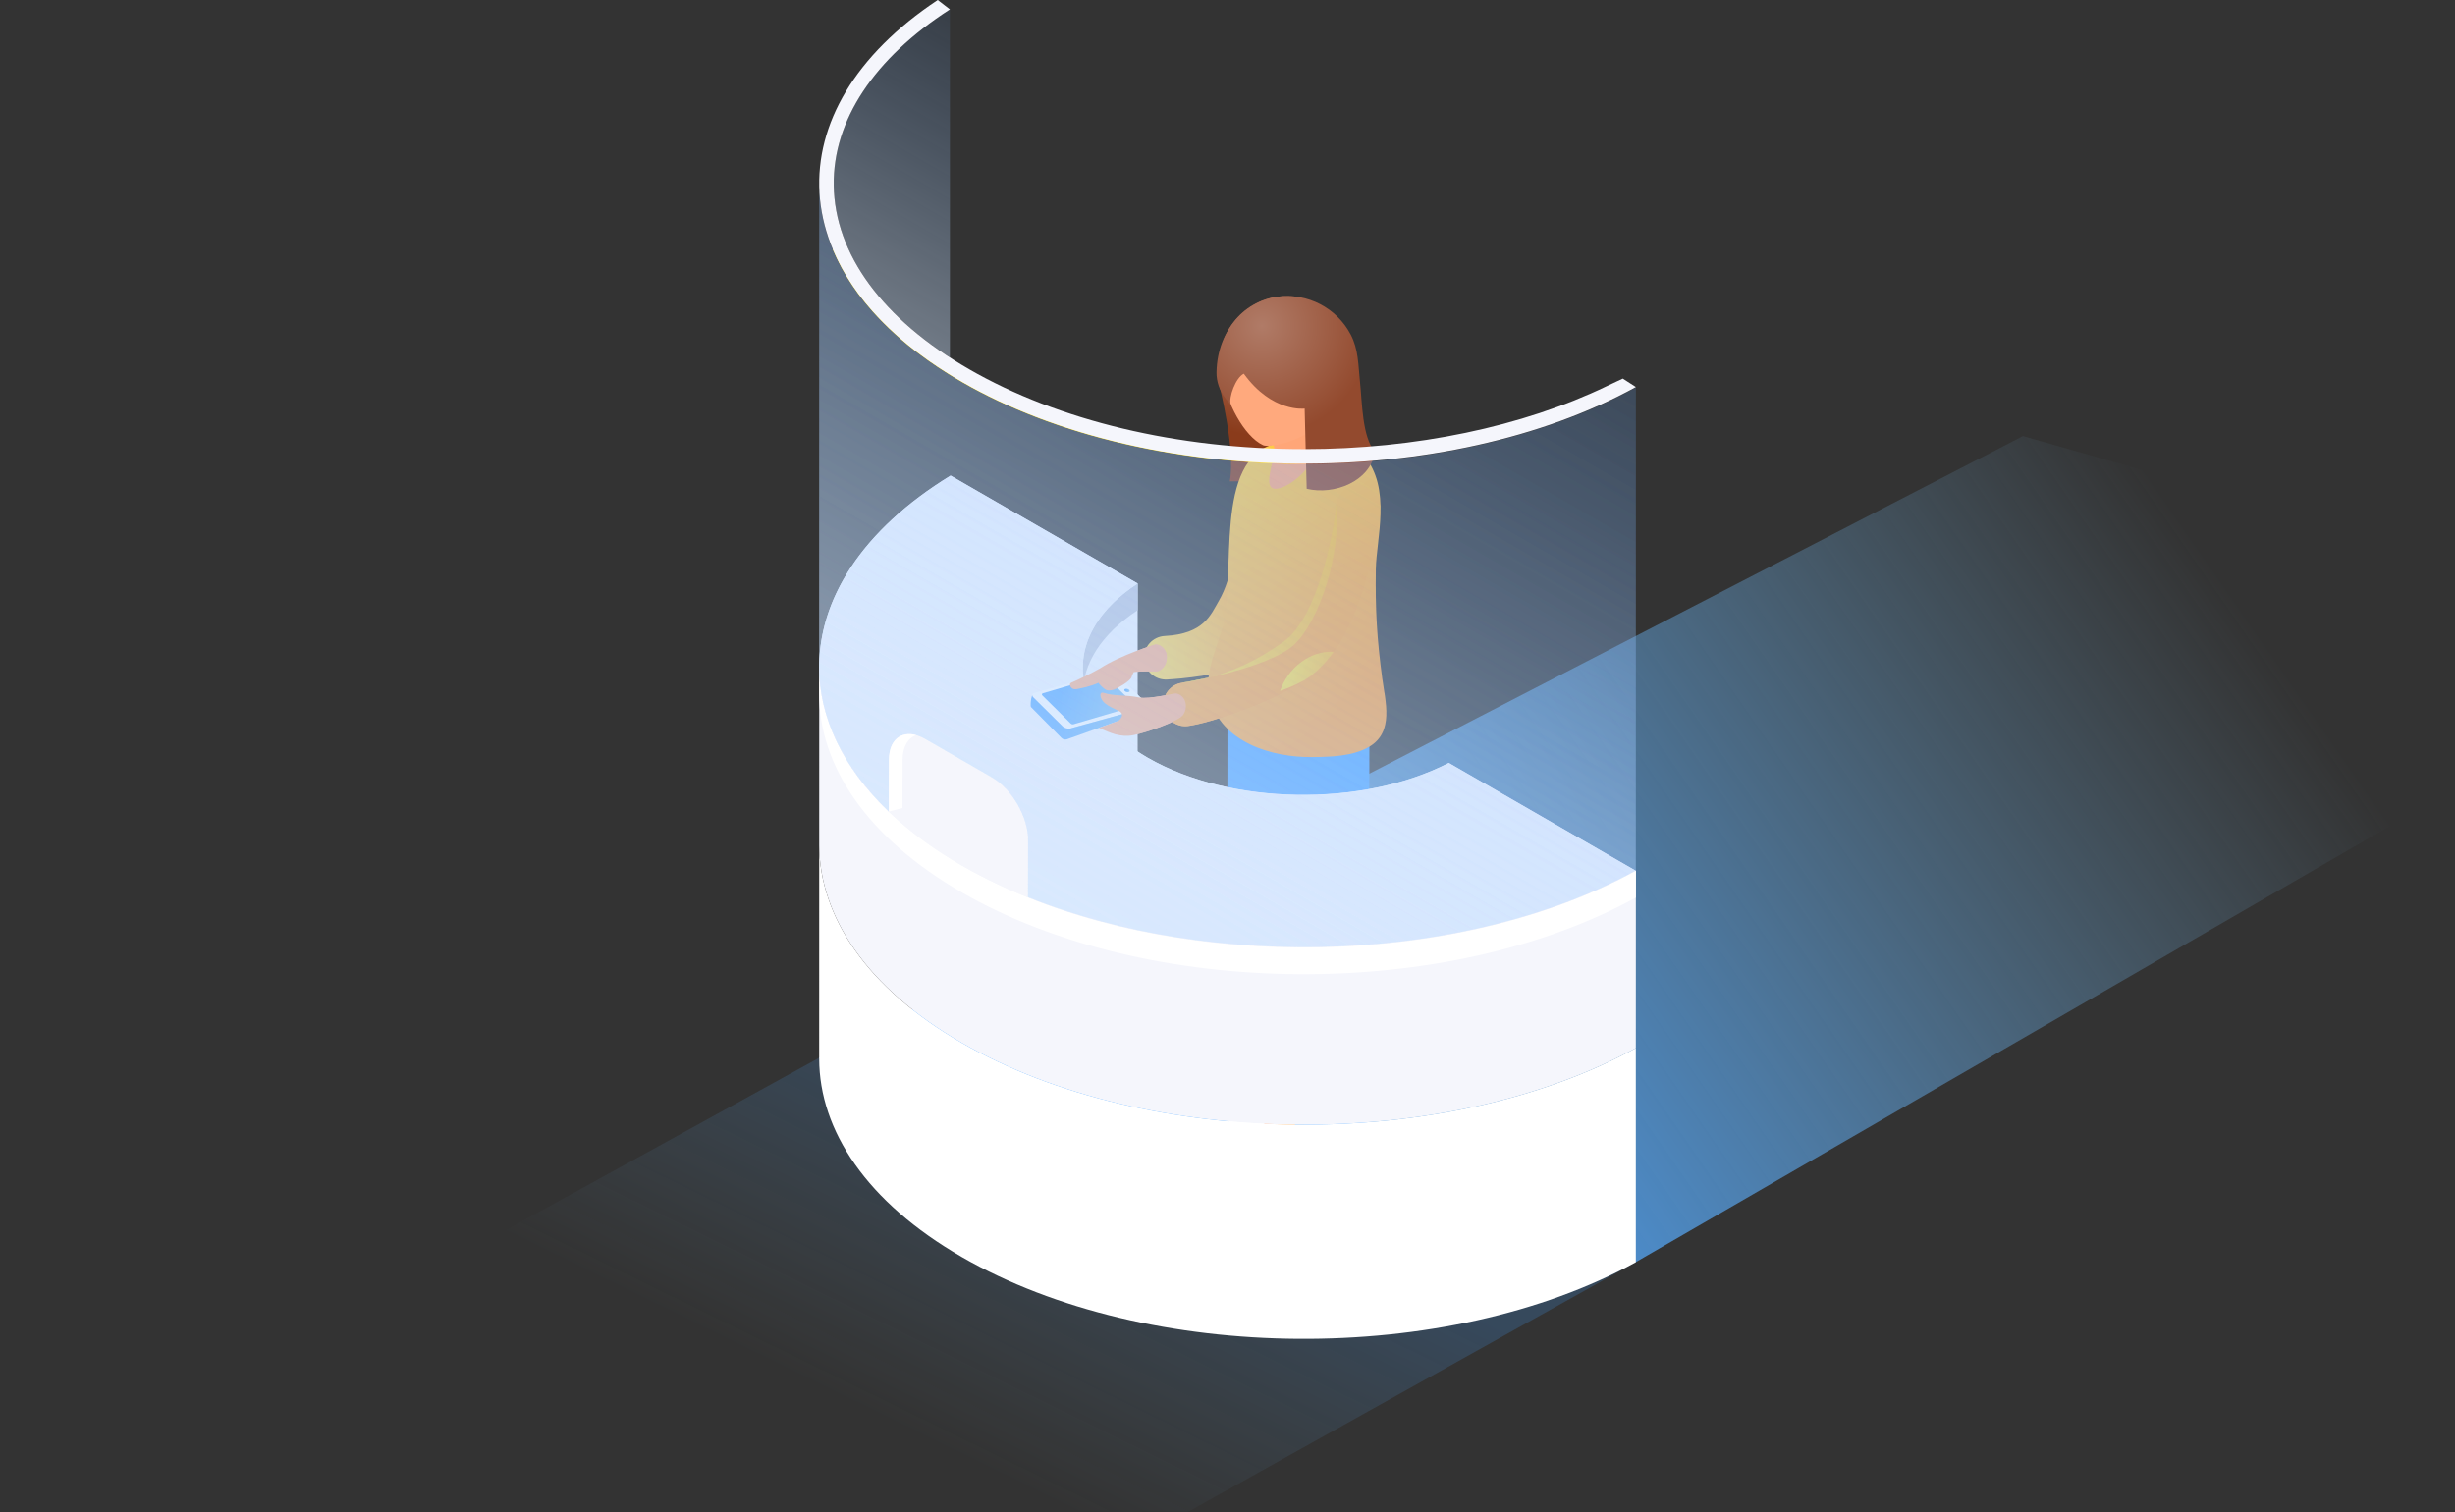
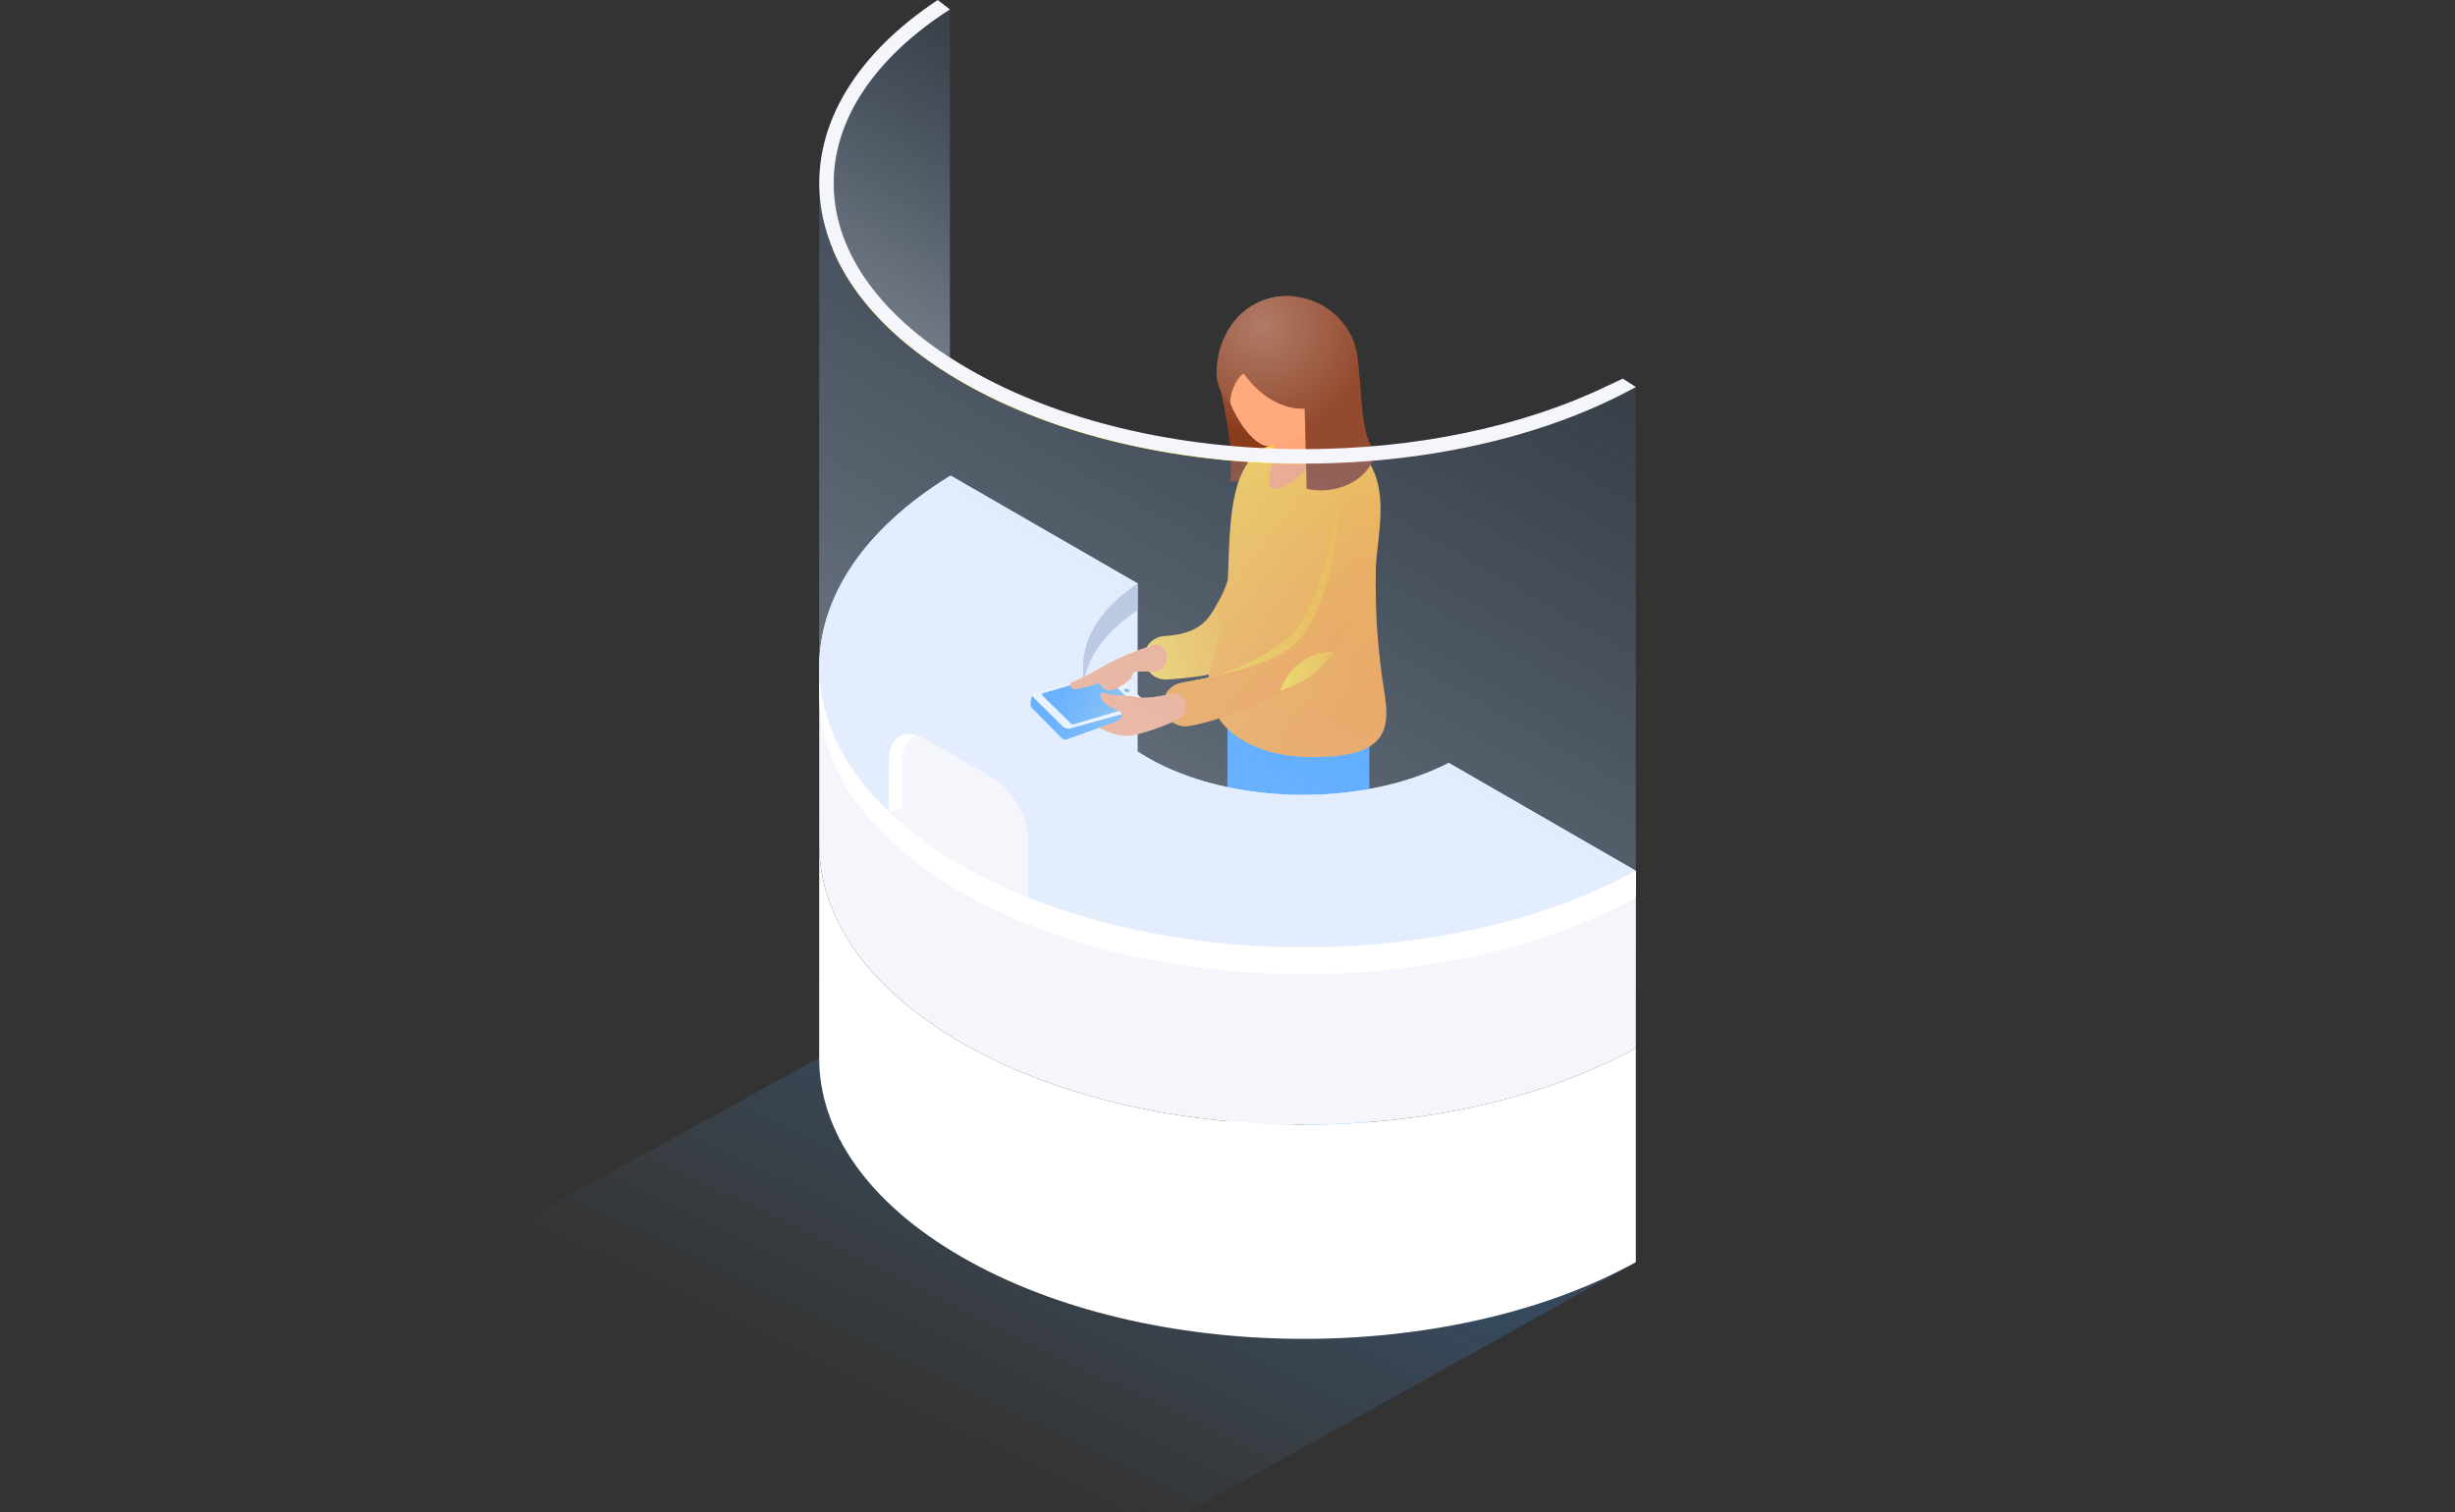
<svg xmlns="http://www.w3.org/2000/svg" width="297" height="183" viewBox="0 0 297 183" fill="none">
  <rect x="0" y="0" width="297" height="183" fill="#333333" stroke="none" />
-   <path d="M297 67.618L244.728 52.768L99.069 128.011L197.866 152.73L297 95.396V67.618Z" fill="url(#paint0_linear_31_8282)" />
  <path d="M0 182.527L99.069 128.011L197.866 152.73L143.748 182.922L0 182.527Z" fill="url(#paint1_linear_31_8282)" />
  <path d="M156.743 35.89C156.033 35.804 155.306 35.8 154.574 35.895C150.487 36.427 146.688 40.126 147.495 46.524C147.511 46.652 149.516 54.482 148.773 58.24H151.323C152.827 57.276 155.357 55.716 156.743 55.203V35.89Z" fill="url(#paint2_radial_31_8282)" />
  <path d="M158.888 140.461L154.066 144.144L152.068 145.331C151.476 145.682 151.044 146.267 150.934 146.946C150.886 147.239 150.866 147.578 150.903 147.954C150.94 148.329 151.065 148.694 151.278 149.005C151.736 149.677 152.818 150.744 155.097 150.819C155.541 150.834 155.985 150.719 156.371 150.497L164.656 145.712C165.426 145.27 165.89 144.443 165.861 143.556C165.837 142.809 165.728 141.885 165.409 141.035C165.148 140.342 164.487 139.882 163.747 139.897L158.888 140.461Z" fill="url(#paint3_linear_31_8282)" />
  <path d="M156.457 149.519C156.045 149.756 155.572 149.879 155.098 149.863C152.669 149.783 151.514 148.645 151.026 147.929C150.977 147.857 150.935 147.782 150.895 147.706C150.897 147.789 150.894 147.867 150.902 147.954C150.939 148.329 151.064 148.694 151.277 149.005C151.735 149.677 152.817 150.744 155.096 150.819C155.54 150.834 155.984 150.719 156.37 150.497L164.655 145.712C165.292 145.346 165.715 144.715 165.827 144.006C165.669 144.163 165.491 144.302 165.292 144.416L156.457 149.519Z" fill="white" />
  <path d="M161.515 142.817C160.057 142.817 159.328 142.21 159.328 140.754L158.839 135.675C158.839 134.219 160.021 133.038 161.479 133.038C162.937 133.038 164.118 134.218 164.118 135.675L163.752 140.656C163.751 142.113 162.973 142.817 161.515 142.817Z" fill="#FFA97D" />
  <path d="M159.061 143.858L158.842 143.788C158.522 143.686 158.234 143.501 158.008 143.251C157.629 142.829 157.457 142.26 157.542 141.7L157.731 140.438C157.827 139.798 158.506 139.426 159.097 139.688L161.321 140.674C161.837 140.903 162.053 141.519 161.793 142.019L161.323 142.924C160.897 143.744 159.942 144.138 159.061 143.858Z" fill="white" />
  <path d="M155.559 83.017L157.395 134.538C157.388 136.804 159.22 137.902 161.488 137.909H161.502C163.763 137.909 165.6 136.826 165.607 134.565L165.674 83.017H155.559Z" fill="url(#paint4_linear_31_8282)" />
  <path d="M149.946 134.892L145.124 138.575L143.126 139.762C142.534 140.113 142.102 140.698 141.991 141.377C141.944 141.67 141.923 142.009 141.961 142.385C141.998 142.76 142.123 143.125 142.335 143.436C142.793 144.108 143.876 145.175 146.154 145.25C146.599 145.265 147.043 145.149 147.429 144.928L155.714 140.143C156.484 139.701 156.948 138.874 156.919 137.987C156.895 137.24 156.786 136.316 156.467 135.466C156.206 134.773 155.545 134.312 154.805 134.328L149.946 134.892Z" fill="url(#paint5_linear_31_8282)" />
  <path d="M147.514 143.95C147.103 144.187 146.63 144.31 146.156 144.294C143.726 144.214 142.572 143.076 142.083 142.36C142.035 142.288 141.992 142.213 141.952 142.137C141.955 142.22 141.951 142.298 141.96 142.385C141.997 142.76 142.122 143.125 142.334 143.436C142.792 144.108 143.875 145.175 146.153 145.25C146.598 145.265 147.042 145.149 147.428 144.928L155.713 140.143C156.35 139.777 156.773 139.146 156.885 138.437C156.727 138.594 156.549 138.733 156.35 138.847L147.514 143.95Z" fill="white" />
  <path d="M152.574 137.248C151.116 137.248 150.386 136.642 150.386 135.185L149.897 130.107C149.897 128.65 151.079 127.469 152.537 127.469C153.995 127.469 155.177 128.65 155.177 130.107L154.81 135.088C154.81 136.544 154.032 137.248 152.574 137.248Z" fill="#FFA97D" />
  <path d="M150.119 138.289L149.9 138.22C149.579 138.118 149.291 137.932 149.066 137.682C148.686 137.261 148.515 136.692 148.599 136.131L148.789 134.869C148.885 134.23 149.564 133.858 150.155 134.12L152.379 135.105C152.895 135.334 153.111 135.95 152.851 136.451L152.381 137.356C151.955 138.175 151 138.57 150.119 138.289Z" fill="white" />
  <path d="M148.502 83.017L148.454 128.97C148.447 131.235 150.279 132.333 152.547 132.34H152.561C154.822 132.34 156.659 131.257 156.666 128.996L156.714 83.017H148.502Z" fill="url(#paint6_linear_31_8282)" />
  <path d="M149.874 60.356C149.85 64.824 149.098 69.892 147.471 72.661C146.465 74.373 145.694 76.697 140.902 76.956C139.443 77.033 138.328 78.275 138.405 79.729C138.482 81.183 139.725 82.299 141.18 82.223C141.903 82.185 143.618 82.066 145.688 81.727C149.72 81.068 150.056 78.679 152.024 75.331C154.502 71.114 155.156 64.563 155.148 59.956C153.384 59.954 151.624 60.059 149.874 60.356Z" fill="url(#paint7_linear_31_8282)" />
  <path d="M165.058 55.174C163.563 53.382 158.482 53.394 155.87 53.479C146.876 53.772 149.376 67.376 148.154 74.701C147.61 77.963 145.513 81.074 146.362 84.468C147.702 89.822 153.864 91.658 158.738 91.605C160.993 91.581 163.662 91.524 165.655 90.349C168.694 88.558 167.583 84.827 167.212 82.025C166.574 77.223 166.372 73.8 166.444 68.888C166.499 65.212 168.358 59.13 165.058 55.174Z" fill="url(#paint8_linear_31_8282)" />
  <path d="M154.301 59.147C152.671 59.147 154.169 55.879 154.169 54.251L153.019 48.901C153.019 47.272 154.34 45.952 155.97 45.952C157.599 45.952 158.921 47.272 158.921 48.901V54.851C158.921 56.479 155.931 59.147 154.301 59.147Z" fill="#FFA678" />
  <path d="M162.359 43.942C162.562 45.605 161.574 49.508 159.904 51.103C157.314 53.577 153.495 54.187 152.802 53.868C150.488 52.802 148.305 48.543 147.956 45.701C147.437 41.458 150.241 37.626 154.218 37.14C158.195 36.654 161.839 39.7 162.359 43.942Z" fill="#FFA97D" />
  <path d="M136.093 83.905C136.05 83.917 136.023 83.941 136.016 83.969L136.142 83.493C136.15 83.464 136.176 83.44 136.22 83.429C136.178 83.587 136.135 83.746 136.093 83.905C136.135 83.746 136.178 83.588 136.22 83.429C136.307 83.404 136.43 83.437 136.495 83.501L136.368 83.978C136.303 83.914 136.18 83.881 136.093 83.905Z" fill="#FDFAEF" />
  <path d="M136.407 84.073C136.414 84.044 136.403 84.01 136.37 83.978L136.497 83.501C136.529 83.533 136.541 83.567 136.533 83.596C136.495 83.739 136.445 83.93 136.407 84.073Z" fill="#FDFAEF" />
  <path d="M136.531 83.596L136.405 84.073C136.397 84.101 136.371 84.125 136.328 84.137C136.24 84.161 136.117 84.128 136.052 84.064C136.02 84.032 136.008 83.998 136.016 83.969L136.143 83.492C136.135 83.521 136.147 83.555 136.179 83.588C136.244 83.652 136.367 83.684 136.454 83.66C136.498 83.648 136.524 83.624 136.531 83.596Z" fill="#FAF6D9" />
  <path d="M137.819 85.476L137.692 85.953L133.919 82.22L134.046 81.744L137.819 85.476Z" fill="#FDFAEF" />
  <path d="M134.046 81.744L133.919 82.22L125.904 84.432L126.031 83.955L134.046 81.744Z" fill="#FDFAEF" />
  <path d="M129.804 87.688L129.677 88.165L125.904 84.432L126.031 83.955L129.804 87.688Z" fill="#BDDCF2" />
  <path d="M127.003 86.197C126.91 86.222 126.854 86.273 126.837 86.335L126.964 85.858C126.98 85.796 127.037 85.745 127.13 85.719C127.088 85.879 127.046 86.038 127.003 86.197C127.046 86.038 127.088 85.879 127.13 85.72C127.318 85.668 127.583 85.738 127.722 85.875C127.792 85.945 127.817 86.018 127.8 86.08L127.674 86.557C127.69 86.495 127.666 86.421 127.596 86.352C127.456 86.215 127.191 86.145 127.003 86.197Z" fill="#FDFAEF" />
  <path d="M127.801 86.08L127.674 86.557C127.658 86.619 127.601 86.67 127.507 86.695C127.32 86.747 127.054 86.678 126.915 86.54C126.845 86.471 126.82 86.398 126.837 86.335L126.964 85.858C126.947 85.921 126.972 85.994 127.042 86.063C127.181 86.201 127.446 86.271 127.634 86.219C127.727 86.193 127.784 86.142 127.801 86.08Z" fill="#FAF6D9" />
  <path d="M137.819 85.476L137.692 85.953L129.677 88.165L129.804 87.688L137.819 85.476Z" fill="#BDDCF2" />
  <path d="M138.682 85.1L135.129 81.584C134.909 81.366 134.49 81.257 134.193 81.339L125.144 83.835C124.847 83.917 124.784 84.16 125.005 84.378L128.558 87.893C128.778 88.111 129.197 88.221 129.494 88.139L138.542 85.642C138.839 85.56 138.901 85.317 138.682 85.1Z" fill="white" />
  <path d="M136.6 83.472C136.707 83.578 136.677 83.696 136.532 83.736C136.388 83.776 136.184 83.722 136.077 83.617C135.97 83.51 136 83.393 136.144 83.353C136.289 83.313 136.493 83.366 136.6 83.472Z" fill="url(#paint9_linear_31_8282)" />
  <path d="M137.234 85.47L129.874 87.634C129.753 87.668 129.623 87.633 129.533 87.545L126.09 84.138C126.007 84.057 126.044 83.917 126.156 83.887L133.426 81.747C133.548 81.714 133.678 81.748 133.768 81.836L137.277 85.308C137.33 85.36 137.306 85.451 137.234 85.47Z" fill="url(#paint10_linear_31_8282)" />
  <path d="M134.573 82.952L133.866 83.145C133.833 83.154 133.798 83.144 133.773 83.12L132.835 82.193C132.813 82.171 132.823 82.132 132.854 82.124L133.536 81.938C133.569 81.929 133.605 81.938 133.629 81.962L134.585 82.908C134.599 82.922 134.592 82.947 134.573 82.952Z" fill="url(#paint11_linear_31_8282)" />
  <path d="M137.222 85.514L136.515 85.707C136.482 85.716 136.447 85.707 136.422 85.682L135.485 84.755C135.463 84.733 135.472 84.695 135.503 84.686L136.186 84.5C136.219 84.491 136.254 84.5 136.279 84.524L137.234 85.469C137.248 85.484 137.241 85.509 137.222 85.514Z" fill="url(#paint12_linear_31_8282)" />
  <path d="M138.542 85.642L129.496 88.138C129.198 88.22 128.776 88.11 128.557 87.893L125.004 84.378C124.893 84.268 124.854 84.153 124.88 84.054L124.753 84.531C124.727 84.629 124.617 85.448 124.728 85.558L128.387 89.267C128.564 89.463 128.841 89.533 129.089 89.445L138.415 86.119C138.563 86.078 138.652 85.998 138.678 85.901L138.805 85.424C138.779 85.521 138.689 85.601 138.542 85.642Z" fill="url(#paint13_linear_31_8282)" />
  <path d="M142.707 87.778C141.693 87.512 140.893 86.65 140.758 85.546C140.581 84.1 141.612 82.785 143.059 82.61C148.849 81.904 152.996 79.279 155.285 77.645C159.468 74.656 161.343 64.44 161.67 61.097C161.812 59.647 163.103 58.588 164.554 58.729C166.005 58.875 167.067 60.161 166.925 61.611C166.909 61.763 166.545 65.4 165.393 69.63C163.76 75.626 161.393 79.766 158.356 81.936C154.151 84.939 146.249 87.536 143.697 87.846C143.355 87.886 143.021 87.861 142.707 87.778Z" fill="url(#paint14_linear_31_8282)" />
  <path d="M154.866 83.603C156.282 83.101 157.501 82.545 158.356 81.935C159.434 81.164 160.427 80.14 161.334 78.878C158.49 78.692 155.783 80.846 154.866 83.603Z" fill="url(#paint15_linear_31_8282)" />
  <path d="M143.059 82.61C148.849 81.904 152.996 79.279 155.285 77.645C159.468 74.656 161.343 64.44 161.67 61.097C162.271 67.903 159.091 76.258 156.054 78.427C151.849 81.431 141.612 82.785 143.059 82.61Z" fill="url(#paint16_linear_31_8282)" />
  <path d="M166.346 54.697C164.771 52.866 164.791 48.634 164.523 46.16C164.307 44.17 164.359 42.296 163.401 40.473C161.707 37.252 158.185 35.425 154.573 35.895C150.902 36.372 147.284 39.709 147.17 45.019C147.145 46.18 147.55 47.313 148.265 48.228C148.558 48.603 148.82 48.915 148.894 48.935C148.607 48.105 149.491 45.69 150.473 45.218C153.905 49.965 157.833 49.438 157.833 49.438C157.863 50.981 158.079 59.147 158.079 59.147C161.445 59.938 165.752 58.257 166.346 54.697Z" fill="url(#paint17_radial_31_8282)" />
  <path d="M142.31 83.911C142.252 83.805 139.01 84.663 137.775 84.387C136.29 84.056 134.813 84.266 133.464 83.817C133.304 83.764 133.129 83.872 133.127 84.04C133.107 85.218 134.883 85.752 135.397 86.043C136.229 86.513 135.304 87.22 135.304 87.22L132.962 88.065C134.296 88.695 135.59 89.25 137.095 88.953C138.727 88.632 142.48 87.301 143.094 86.553C143.789 85.637 143.487 84.144 142.31 83.911Z" fill="#FFA97D" />
  <path d="M139.8 77.976C139.773 77.975 135.587 79.235 133.055 80.888C132.267 81.335 130.453 82.26 129.609 82.598C129.373 82.693 129.412 82.963 129.54 83.133C129.779 83.451 130.091 83.431 130.439 83.35C130.785 83.269 131.945 83.067 132.897 82.613C132.919 82.735 133.578 83.415 133.883 83.505C134.175 83.591 134.497 83.52 134.779 83.436C135.124 83.334 136.697 82.432 136.874 81.964C136.94 81.788 137.014 81.585 137.144 81.332C137.862 81.204 139.634 81.237 139.796 81.24C140.568 81.259 141.141 80.428 141.162 79.567C141.182 78.707 140.572 77.994 139.8 77.976Z" fill="#FFA97D" />
  <path d="M116.348 126.18C138.883 139.18 175.052 139.387 197.897 126.817L197.905 105.378L175.267 92.322C164.861 97.683 148.874 97.476 138.835 91.684C138.42 91.446 138.013 91.199 137.631 90.936V70.607L115.001 57.558C104.404 64.051 99.109 72.375 99.109 80.716L99.106 102.276C99.159 110.931 104.904 119.581 116.348 126.18Z" fill="#F5F6FC" />
-   <path d="M99.104 102.182L99.101 128.011C99.101 128.049 99.103 128.086 99.103 128.123L99.106 102.276C99.106 102.244 99.104 102.213 99.104 102.182Z" fill="#F5F6FC" />
  <path d="M116.348 152.092C138.882 165.093 175.052 165.3 197.897 152.73V126.817C175.052 139.387 138.882 139.18 116.348 126.18C104.904 119.581 99.16 110.932 99.106 102.276L99.103 128.123C99.127 136.8 104.875 145.477 116.348 152.092Z" fill="white" />
  <path d="M130.986 83.977L130.995 80.731C131.006 77.106 133.216 73.486 137.631 70.599L137.622 73.846C133.207 76.732 130.997 80.352 130.986 83.977Z" fill="#BFC5D8" />
  <path d="M99.097 83.894L99.106 80.647C99.081 89.357 104.835 98.079 116.358 104.726C138.892 117.723 175.059 117.931 197.904 105.363L197.895 108.61C175.049 121.178 138.882 120.969 116.349 107.973C104.826 101.326 99.072 92.604 99.097 83.894Z" fill="white" />
  <path d="M175.27 92.308L197.905 105.363C175.059 117.931 138.892 117.722 116.359 104.726C93.831 91.732 93.353 70.804 114.997 57.544L137.632 70.599C128.395 76.639 128.807 85.892 138.837 91.677C148.871 97.464 164.862 97.672 175.27 92.308Z" fill="#F5F6FC" />
  <path d="M136.098 83.905C136.055 83.917 136.028 83.941 136.021 83.969L136.147 83.493C136.155 83.464 136.181 83.44 136.224 83.429C136.182 83.587 136.14 83.746 136.098 83.905C136.14 83.746 136.183 83.588 136.225 83.429C136.312 83.404 136.435 83.437 136.5 83.501L136.373 83.978C136.308 83.914 136.185 83.881 136.098 83.905Z" fill="#FDFAEF" />
  <path d="M136.409 84.073C136.417 84.044 136.406 84.01 136.373 83.978L136.5 83.501C136.532 83.533 136.544 83.567 136.536 83.596C136.498 83.739 136.447 83.93 136.409 84.073Z" fill="#FDFAEF" />
-   <path d="M136.535 83.596L136.409 84.073C136.401 84.101 136.375 84.125 136.331 84.137C136.244 84.161 136.121 84.128 136.056 84.064C136.024 84.032 136.012 83.998 136.02 83.969L136.147 83.492C136.139 83.521 136.15 83.555 136.183 83.588C136.248 83.652 136.371 83.684 136.458 83.66C136.502 83.648 136.528 83.624 136.535 83.596Z" fill="#FAF6D9" />
  <path d="M137.823 85.476L137.696 85.953L133.923 82.22L134.05 81.744L137.823 85.476Z" fill="#FDFAEF" />
  <path d="M134.05 81.744L133.923 82.22L125.908 84.432L126.035 83.955L134.05 81.744Z" fill="#FDFAEF" />
  <path d="M129.808 87.688L129.681 88.165L125.908 84.432L126.035 83.955L129.808 87.688Z" fill="#BDDCF2" />
  <path d="M127.007 86.197C126.914 86.222 126.857 86.273 126.841 86.335L126.968 85.858C126.984 85.796 127.041 85.745 127.134 85.719C127.091 85.879 127.05 86.038 127.007 86.197C127.05 86.038 127.092 85.879 127.134 85.72C127.322 85.668 127.587 85.738 127.726 85.875C127.796 85.945 127.821 86.018 127.804 86.08L127.678 86.557C127.694 86.495 127.67 86.421 127.6 86.352C127.46 86.215 127.195 86.145 127.007 86.197Z" fill="#FDFAEF" />
  <path d="M127.804 86.08L127.678 86.557C127.661 86.619 127.605 86.67 127.511 86.695C127.324 86.747 127.058 86.678 126.919 86.54C126.849 86.471 126.824 86.398 126.841 86.335L126.968 85.858C126.951 85.921 126.976 85.994 127.046 86.063C127.185 86.201 127.45 86.271 127.638 86.219C127.731 86.193 127.788 86.142 127.804 86.08Z" fill="#FAF6D9" />
  <path d="M137.822 85.476L137.696 85.953L129.681 88.165L129.808 87.688L137.822 85.476Z" fill="#BDDCF2" />
  <path d="M138.685 85.1L135.132 81.584C134.912 81.366 134.493 81.257 134.196 81.339L125.147 83.835C124.85 83.917 124.787 84.16 125.008 84.378L128.56 87.893C128.781 88.111 129.2 88.221 129.497 88.139L138.545 85.642C138.842 85.56 138.904 85.317 138.685 85.1Z" fill="white" />
  <path d="M136.604 83.472C136.711 83.578 136.681 83.696 136.536 83.736C136.391 83.776 136.188 83.723 136.081 83.617C135.974 83.51 136.004 83.393 136.148 83.353C136.293 83.313 136.497 83.366 136.604 83.472Z" fill="url(#paint18_linear_31_8282)" />
  <path d="M137.236 85.47L129.876 87.634C129.755 87.668 129.625 87.633 129.535 87.545L126.092 84.138C126.009 84.057 126.046 83.917 126.158 83.887L133.428 81.747C133.55 81.714 133.68 81.748 133.77 81.836L137.279 85.308C137.332 85.36 137.308 85.451 137.236 85.47Z" fill="url(#paint19_linear_31_8282)" />
  <path d="M134.577 82.952L133.87 83.145C133.837 83.154 133.802 83.144 133.777 83.12L132.839 82.193C132.817 82.171 132.827 82.133 132.858 82.124L133.54 81.938C133.573 81.929 133.609 81.938 133.633 81.963L134.589 82.908C134.603 82.922 134.596 82.947 134.577 82.952Z" fill="url(#paint20_linear_31_8282)" />
  <path d="M137.226 85.514L136.519 85.707C136.486 85.716 136.45 85.707 136.426 85.682L135.489 84.755C135.466 84.733 135.476 84.695 135.507 84.686L136.19 84.5C136.223 84.491 136.258 84.5 136.283 84.524L137.238 85.469C137.252 85.484 137.245 85.509 137.226 85.514Z" fill="url(#paint21_linear_31_8282)" />
  <path d="M138.546 85.642L129.5 88.138C129.202 88.22 128.78 88.11 128.561 87.893L125.008 84.378C124.897 84.268 124.858 84.153 124.884 84.054L124.757 84.531C124.731 84.629 124.621 85.448 124.732 85.558L128.391 89.267C128.568 89.463 128.845 89.533 129.093 89.445L138.419 86.119C138.566 86.078 138.656 85.998 138.682 85.901L138.808 85.424C138.783 85.521 138.693 85.601 138.546 85.642Z" fill="url(#paint22_linear_31_8282)" />
  <path d="M142.709 87.778C141.694 87.512 140.895 86.65 140.76 85.546C140.583 84.1 141.614 82.785 143.061 82.61C148.851 81.904 152.998 79.279 155.287 77.645C159.47 74.656 161.345 64.44 161.672 61.097C161.814 59.647 163.105 58.588 164.556 58.729C166.007 58.875 167.069 60.161 166.927 61.611C166.911 61.763 166.547 65.4 165.395 69.63C163.762 75.626 161.395 79.766 158.358 81.936C154.153 84.939 146.25 87.536 143.699 87.846C143.357 87.886 143.023 87.861 142.709 87.778Z" fill="url(#paint23_linear_31_8282)" />
  <path d="M154.869 83.603C156.285 83.101 157.504 82.545 158.359 81.935C159.437 81.164 160.43 80.14 161.337 78.878C158.493 78.692 155.786 80.846 154.869 83.603Z" fill="url(#paint24_linear_31_8282)" />
  <path d="M143.061 82.61C148.851 81.904 152.998 79.279 155.287 77.645C159.469 74.656 161.345 64.44 161.672 61.097C162.273 67.903 159.092 76.258 156.056 78.427C151.851 81.431 141.614 82.785 143.061 82.61Z" fill="url(#paint25_linear_31_8282)" />
  <path d="M142.311 83.911C142.253 83.805 139.011 84.663 137.776 84.387C136.291 84.056 134.814 84.266 133.465 83.817C133.305 83.764 133.13 83.872 133.128 84.04C133.108 85.218 134.884 85.752 135.398 86.043C136.23 86.513 135.305 87.22 135.305 87.22L132.963 88.065C134.297 88.695 135.591 89.25 137.096 88.953C138.728 88.632 142.481 87.301 143.095 86.553C143.79 85.637 143.488 84.144 142.311 83.911Z" fill="#FFA97D" />
  <path d="M139.802 77.976C139.775 77.975 135.589 79.235 133.057 80.888C132.269 81.335 130.455 82.26 129.611 82.598C129.375 82.693 129.414 82.963 129.542 83.133C129.781 83.451 130.093 83.431 130.441 83.35C130.787 83.269 131.947 83.067 132.899 82.613C132.921 82.735 133.58 83.415 133.885 83.505C134.177 83.591 134.499 83.52 134.781 83.436C135.126 83.334 136.699 82.432 136.876 81.964C136.942 81.788 137.016 81.585 137.146 81.332C137.864 81.204 139.636 81.237 139.798 81.24C140.57 81.259 141.143 80.428 141.164 79.567C141.184 78.707 140.574 77.994 139.802 77.976Z" fill="#FFA97D" />
  <path d="M99.097 80.615C99.097 80.619 99.097 80.624 99.097 80.629L99.106 22.158L99.097 80.615Z" fill="url(#paint26_linear_31_8282)" />
-   <path d="M116.358 46.237C104.835 39.591 99.081 30.869 99.106 22.158L99.097 80.629C99.084 86.716 101.896 92.807 107.525 98.192L107.543 91.933C107.551 89.147 109.527 88.022 111.953 89.422L119.994 94.06C122.423 95.461 124.384 98.856 124.376 101.642L124.356 108.552C146.781 117.569 177.594 116.499 197.895 105.331L197.905 46.874C175.059 59.442 138.892 59.234 116.358 46.237Z" fill="url(#paint27_linear_31_8282)" />
  <path d="M116.358 46.237C104.835 39.591 99.081 30.869 99.106 22.158L99.097 80.629C99.084 86.716 101.896 92.807 107.525 98.192L107.543 91.933C107.551 89.147 109.527 88.022 111.953 89.422L119.994 94.06C122.423 95.461 124.384 98.856 124.376 101.642L124.356 108.552C146.781 117.569 177.594 116.499 197.895 105.331L197.905 46.874C175.059 59.442 138.892 59.234 116.358 46.237Z" fill="url(#paint28_linear_31_8282)" />
  <path d="M116.359 46.237C127.947 52.921 143.141 56.213 158.275 56.135C143.691 55.974 129.174 52.678 118.007 46.237C106.483 39.591 100.729 30.869 100.754 22.158L100.753 30.206C103.209 36.081 108.411 41.653 116.359 46.237Z" fill="#F8E54C" />
  <path d="M107.543 91.933L107.53 98.192L109.173 97.769L109.191 91.933C109.195 90.345 109.841 89.299 110.844 88.951C108.953 88.427 107.55 89.588 107.543 91.933Z" fill="white" />
  <path d="M114.918 1.137C105.741 7.058 100.761 14.578 100.865 22.409C100.967 30.101 105.935 37.43 114.918 43.252V1.137Z" fill="url(#paint29_linear_31_8282)" />
  <path d="M194.391 46.719C184.184 51.636 171.213 54.345 157.744 54.346C142.439 54.346 128.053 50.911 117.238 44.673C106.791 38.647 100.976 30.741 100.865 22.409C100.762 14.577 105.74 7.057 114.917 1.136L113.445 0C93.39 13.294 94.384 33.519 116.359 46.194C138.892 59.19 175.059 59.399 197.905 46.831L196.321 45.811L194.391 46.719Z" fill="#F5F6FC" />
  <defs>
    <linearGradient id="paint0_linear_31_8282" x1="150.258" y1="144.809" x2="265.21" y2="64.998" gradientUnits="userSpaceOnUse">
      <stop stop-color="#429EFF" />
      <stop offset="0.185" stop-color="#50A5FA" stop-opacity="0.815" />
      <stop offset="0.716" stop-color="#73B8EF" stop-opacity="0.284" />
      <stop offset="1" stop-color="#81BFEA" stop-opacity="0" />
    </linearGradient>
    <linearGradient id="paint1_linear_31_8282" x1="73.621" y1="219.175" x2="117.579" y2="129.479" gradientUnits="userSpaceOnUse">
      <stop offset="0.573" stop-color="#81BFEA" stop-opacity="0" />
      <stop offset="1" stop-color="#429EFF" stop-opacity="0.2" />
    </linearGradient>
    <radialGradient id="paint2_radial_31_8282" cx="0" cy="0" r="1" gradientUnits="userSpaceOnUse" gradientTransform="translate(152.688 39.416) scale(13.348 13.335)">
      <stop stop-color="#B07B67" />
      <stop offset="1" stop-color="#8A3B1B" />
    </radialGradient>
    <linearGradient id="paint3_linear_31_8282" x1="150.883" y1="145.358" x2="165.862" y2="145.358" gradientUnits="userSpaceOnUse">
      <stop stop-color="#FFD94B" />
      <stop offset="0.176" stop-color="#FFCC47" />
      <stop offset="0.711" stop-color="#FFAA3B" />
      <stop offset="1" stop-color="#FF9D36" />
    </linearGradient>
    <linearGradient id="paint4_linear_31_8282" x1="163.303" y1="104.899" x2="196.083" y2="52.023" gradientUnits="userSpaceOnUse">
      <stop offset="0.184" stop-color="#429EFF" />
      <stop offset="1" stop-color="#81BFEA" />
    </linearGradient>
    <linearGradient id="paint5_linear_31_8282" x1="141.941" y1="139.789" x2="156.92" y2="139.789" gradientUnits="userSpaceOnUse">
      <stop stop-color="#FFD94B" />
      <stop offset="0.176" stop-color="#FFCC47" />
      <stop offset="0.711" stop-color="#FFAA3B" />
      <stop offset="1" stop-color="#FF9D36" />
    </linearGradient>
    <linearGradient id="paint6_linear_31_8282" x1="158.474" y1="97.011" x2="195.799" y2="36.804" gradientUnits="userSpaceOnUse">
      <stop offset="0.184" stop-color="#429EFF" />
      <stop offset="1" stop-color="#81BFEA" />
    </linearGradient>
    <linearGradient id="paint7_linear_31_8282" x1="137.248" y1="72.764" x2="157.015" y2="69.526" gradientUnits="userSpaceOnUse">
      <stop stop-color="#FFD94B" />
      <stop offset="0.176" stop-color="#FFCC47" />
      <stop offset="0.711" stop-color="#FFAA3B" />
      <stop offset="1" stop-color="#FF9D36" />
    </linearGradient>
    <linearGradient id="paint8_linear_31_8282" x1="142.676" y1="52.984" x2="165.601" y2="83.548" gradientUnits="userSpaceOnUse">
      <stop stop-color="#FFD94B" />
      <stop offset="0.176" stop-color="#FFCC47" />
      <stop offset="0.711" stop-color="#FFAA3B" />
      <stop offset="1" stop-color="#FF9D36" />
    </linearGradient>
    <linearGradient id="paint9_linear_31_8282" x1="136.013" y1="83.544" x2="136.664" y2="83.544" gradientUnits="userSpaceOnUse">
      <stop offset="0.184" stop-color="#429EFF" />
      <stop offset="1" stop-color="#81BFEA" />
    </linearGradient>
    <linearGradient id="paint10_linear_31_8282" x1="126.24" y1="83.27" x2="137.111" y2="86.129" gradientUnits="userSpaceOnUse">
      <stop offset="0.184" stop-color="#429EFF" />
      <stop offset="1" stop-color="#81BFEA" />
    </linearGradient>
    <linearGradient id="paint11_linear_31_8282" x1="132.786" y1="82.301" x2="134.63" y2="82.786" gradientUnits="userSpaceOnUse">
      <stop offset="0.184" stop-color="#429EFF" />
      <stop offset="1" stop-color="#81BFEA" />
    </linearGradient>
    <linearGradient id="paint12_linear_31_8282" x1="135.435" y1="84.864" x2="137.279" y2="85.349" gradientUnits="userSpaceOnUse">
      <stop offset="0.184" stop-color="#429EFF" />
      <stop offset="1" stop-color="#81BFEA" />
    </linearGradient>
    <linearGradient id="paint13_linear_31_8282" x1="124.68" y1="86.768" x2="138.805" y2="86.768" gradientUnits="userSpaceOnUse">
      <stop offset="0.184" stop-color="#429EFF" />
      <stop offset="1" stop-color="#81BFEA" />
    </linearGradient>
    <linearGradient id="paint14_linear_31_8282" x1="143.144" y1="47.084" x2="157.882" y2="83.273" gradientUnits="userSpaceOnUse">
      <stop stop-color="#FFD94B" />
      <stop offset="0.176" stop-color="#FFCC47" />
      <stop offset="0.711" stop-color="#FFAA3B" />
      <stop offset="1" stop-color="#FF9D36" />
    </linearGradient>
    <linearGradient id="paint15_linear_31_8282" x1="155.656" y1="80.599" x2="160.543" y2="81.884" gradientUnits="userSpaceOnUse">
      <stop stop-color="#FFDC3A" />
      <stop offset="1" stop-color="#FFBB34" />
    </linearGradient>
    <linearGradient id="paint16_linear_31_8282" x1="146.173" y1="70.254" x2="159.697" y2="73.81" gradientUnits="userSpaceOnUse">
      <stop stop-color="#FFDC3A" />
      <stop offset="1" stop-color="#FFBB34" />
    </linearGradient>
    <radialGradient id="paint17_radial_31_8282" cx="0" cy="0" r="1" gradientUnits="userSpaceOnUse" gradientTransform="translate(152.688 39.416) scale(13.348 13.335)">
      <stop stop-color="#B07B67" />
      <stop offset="1" stop-color="#934A2E" />
    </radialGradient>
    <linearGradient id="paint18_linear_31_8282" x1="136.017" y1="83.544" x2="136.668" y2="83.544" gradientUnits="userSpaceOnUse">
      <stop offset="0.184" stop-color="#429EFF" />
      <stop offset="1" stop-color="#81BFEA" />
    </linearGradient>
    <linearGradient id="paint19_linear_31_8282" x1="126.242" y1="83.271" x2="137.113" y2="86.129" gradientUnits="userSpaceOnUse">
      <stop offset="0.184" stop-color="#429EFF" />
      <stop offset="1" stop-color="#81BFEA" />
    </linearGradient>
    <linearGradient id="paint20_linear_31_8282" x1="132.79" y1="82.301" x2="134.634" y2="82.786" gradientUnits="userSpaceOnUse">
      <stop offset="0.184" stop-color="#429EFF" />
      <stop offset="1" stop-color="#81BFEA" />
    </linearGradient>
    <linearGradient id="paint21_linear_31_8282" x1="135.439" y1="84.864" x2="137.283" y2="85.349" gradientUnits="userSpaceOnUse">
      <stop offset="0.184" stop-color="#429EFF" />
      <stop offset="1" stop-color="#81BFEA" />
    </linearGradient>
    <linearGradient id="paint22_linear_31_8282" x1="124.684" y1="86.768" x2="138.809" y2="86.768" gradientUnits="userSpaceOnUse">
      <stop offset="0.184" stop-color="#429EFF" />
      <stop offset="1" stop-color="#81BFEA" />
    </linearGradient>
    <linearGradient id="paint23_linear_31_8282" x1="143.145" y1="47.084" x2="157.884" y2="83.273" gradientUnits="userSpaceOnUse">
      <stop stop-color="#FFD94B" />
      <stop offset="0.176" stop-color="#FFCC47" />
      <stop offset="0.711" stop-color="#FFAA3B" />
      <stop offset="1" stop-color="#FF9D36" />
    </linearGradient>
    <linearGradient id="paint24_linear_31_8282" x1="155.659" y1="80.599" x2="160.546" y2="81.884" gradientUnits="userSpaceOnUse">
      <stop stop-color="#FFDC3A" />
      <stop offset="1" stop-color="#FFBB34" />
    </linearGradient>
    <linearGradient id="paint25_linear_31_8282" x1="146.175" y1="70.254" x2="159.699" y2="73.81" gradientUnits="userSpaceOnUse">
      <stop stop-color="#FFDC3A" />
      <stop offset="1" stop-color="#FFBB34" />
    </linearGradient>
    <linearGradient id="paint26_linear_31_8282" x1="99.097" y1="51.394" x2="172.601" y2="51.394" gradientUnits="userSpaceOnUse">
      <stop stop-color="#2ED1FF" stop-opacity="0.1" />
      <stop offset="0.998" stop-color="#007BFF" stop-opacity="0.1" />
    </linearGradient>
    <linearGradient id="paint27_linear_31_8282" x1="123.043" y1="107.794" x2="168.097" y2="29.682" gradientUnits="userSpaceOnUse">
      <stop offset="0.01" stop-color="#C9E1FF" stop-opacity="0.4" />
      <stop offset="0.178" stop-color="#C2DDFF" stop-opacity="0.349" />
      <stop offset="0.425" stop-color="#AED2FF" stop-opacity="0.274" />
      <stop offset="0.717" stop-color="#8FC0FF" stop-opacity="0.186" />
      <stop offset="1" stop-color="#69ABFF" stop-opacity="0.1" />
    </linearGradient>
    <linearGradient id="paint28_linear_31_8282" x1="123.043" y1="107.794" x2="168.097" y2="29.682" gradientUnits="userSpaceOnUse">
      <stop offset="0.01" stop-color="#C9E1FF" stop-opacity="0.4" />
      <stop offset="0.178" stop-color="#C2DDFF" stop-opacity="0.349" />
      <stop offset="0.425" stop-color="#AED2FF" stop-opacity="0.274" />
      <stop offset="0.717" stop-color="#8FC0FF" stop-opacity="0.186" />
      <stop offset="1" stop-color="#69ABFF" stop-opacity="0.1" />
    </linearGradient>
    <linearGradient id="paint29_linear_31_8282" x1="103.981" y1="36.944" x2="122.208" y2="5.342" gradientUnits="userSpaceOnUse">
      <stop offset="0.01" stop-color="#C9E1FF" stop-opacity="0.4" />
      <stop offset="0.178" stop-color="#C2DDFF" stop-opacity="0.349" />
      <stop offset="0.425" stop-color="#AED2FF" stop-opacity="0.274" />
      <stop offset="0.717" stop-color="#8FC0FF" stop-opacity="0.186" />
      <stop offset="1" stop-color="#69ABFF" stop-opacity="0.1" />
    </linearGradient>
  </defs>
</svg>